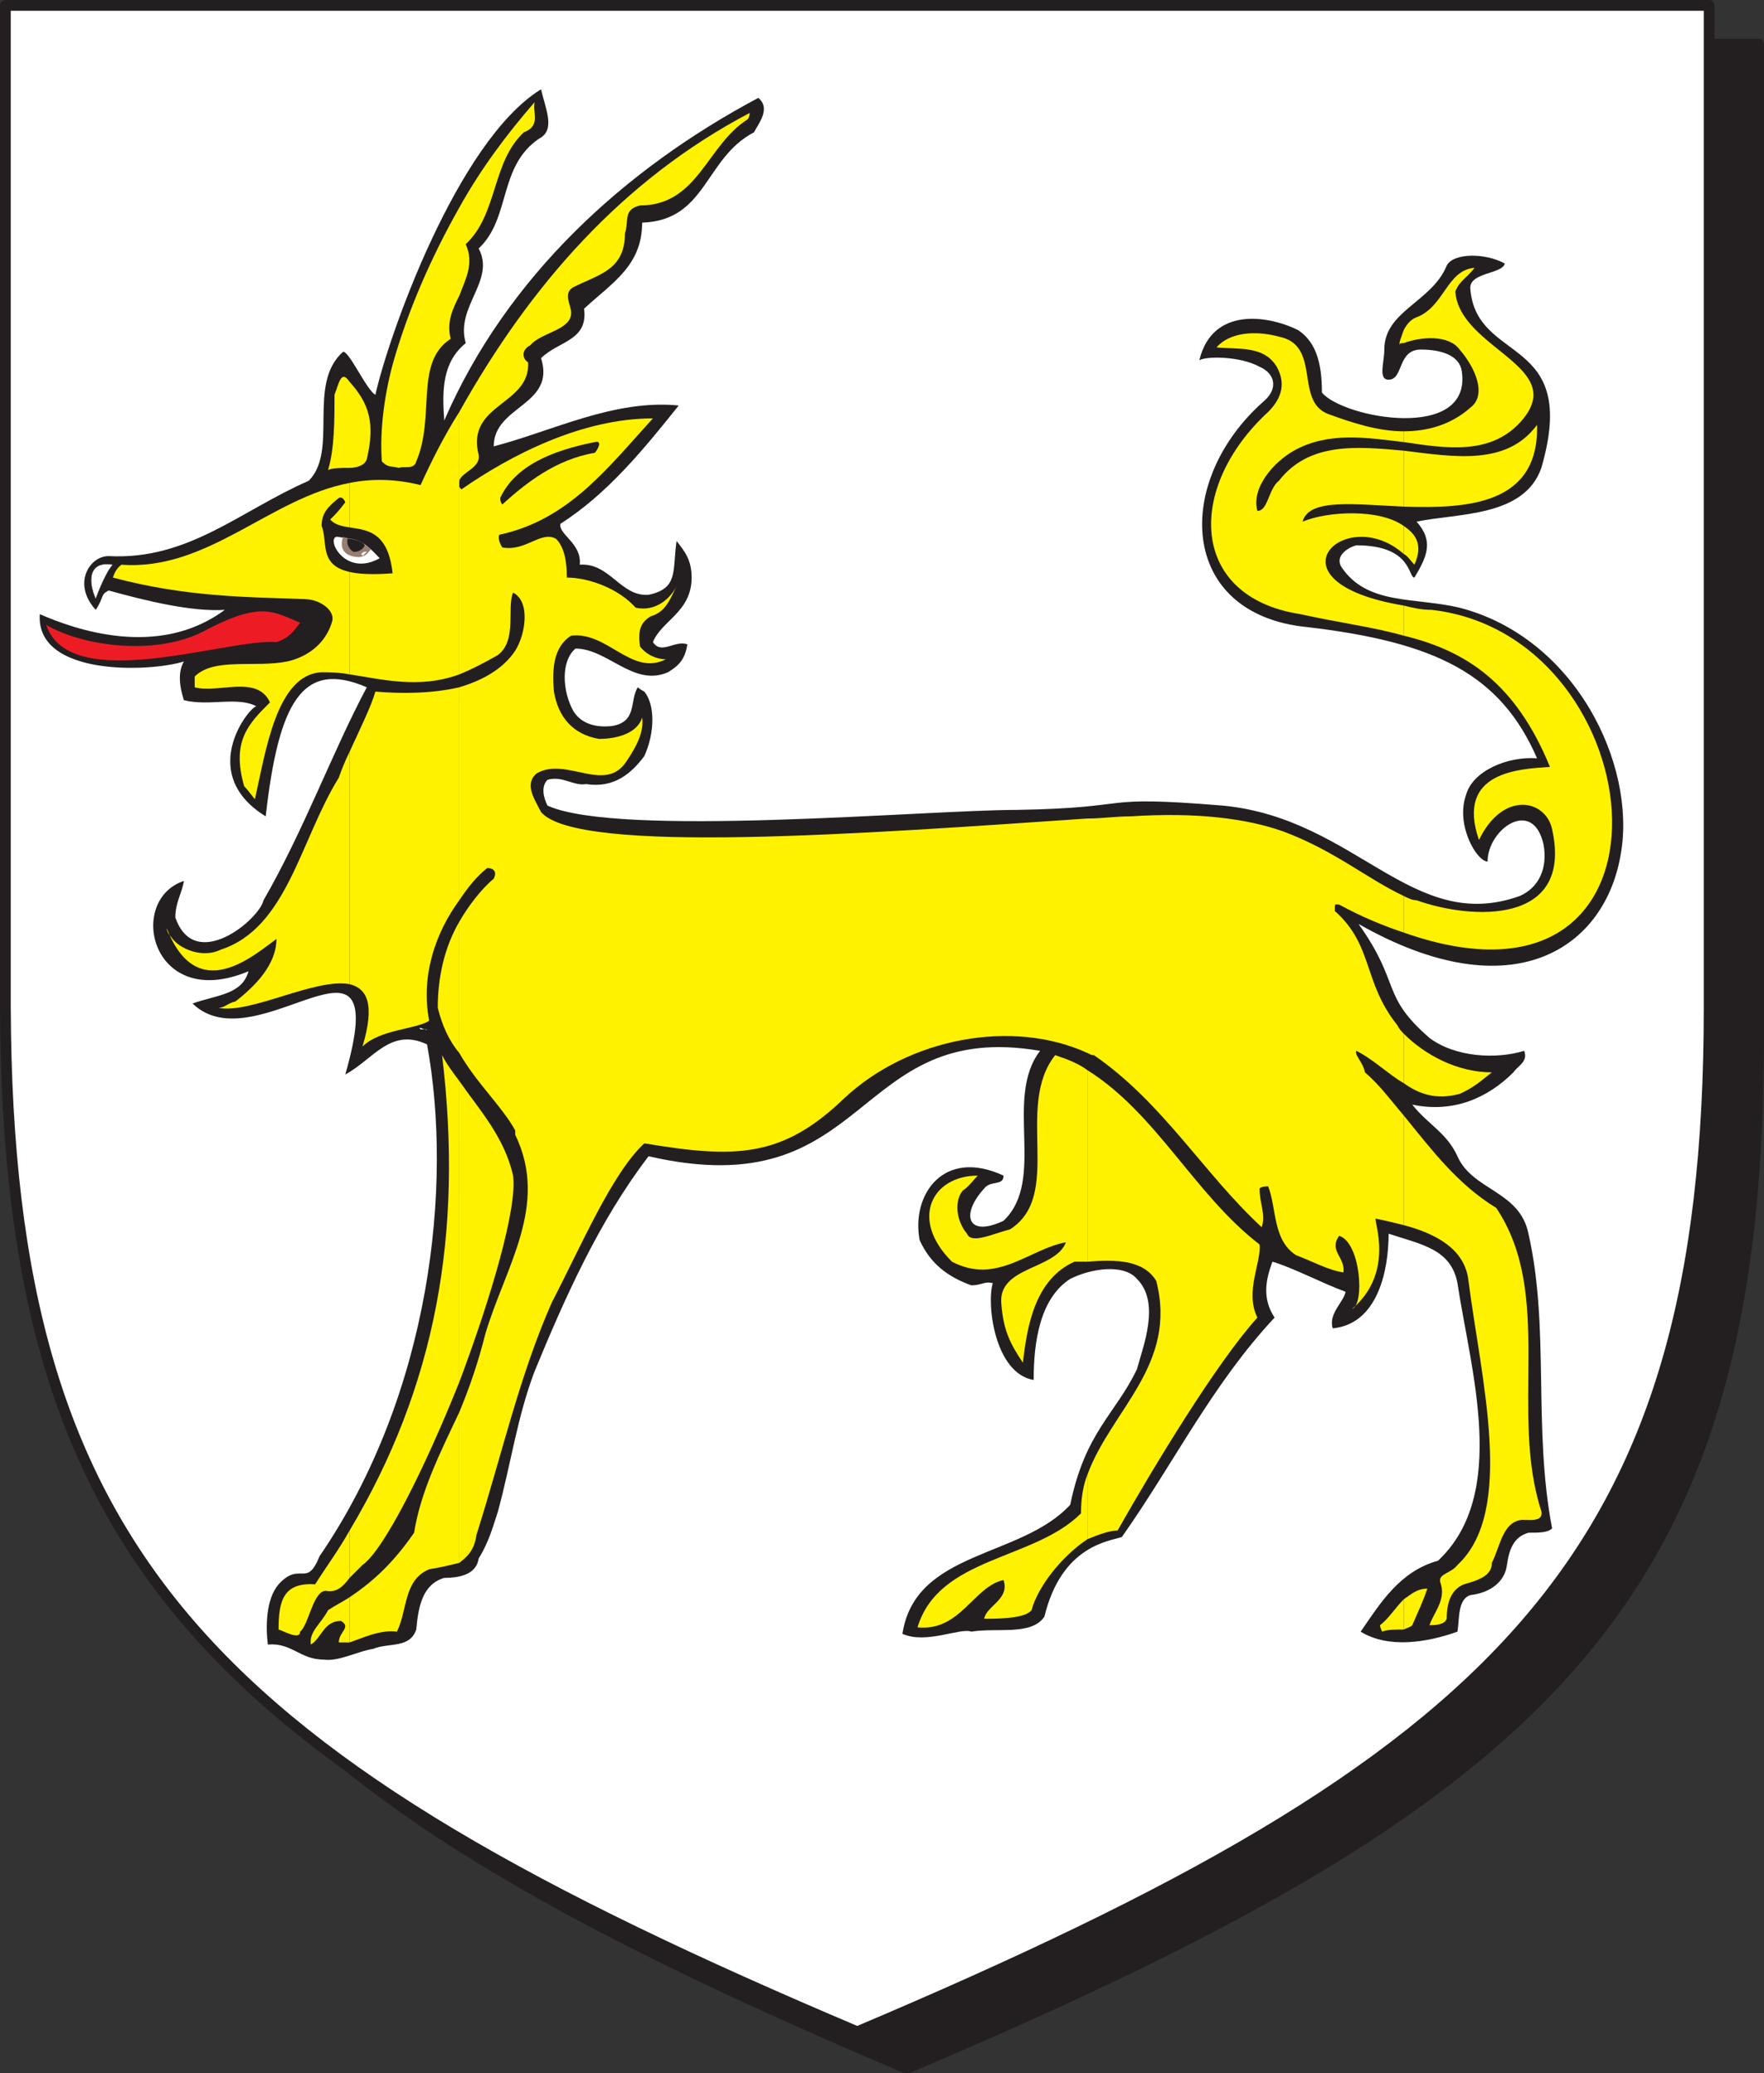
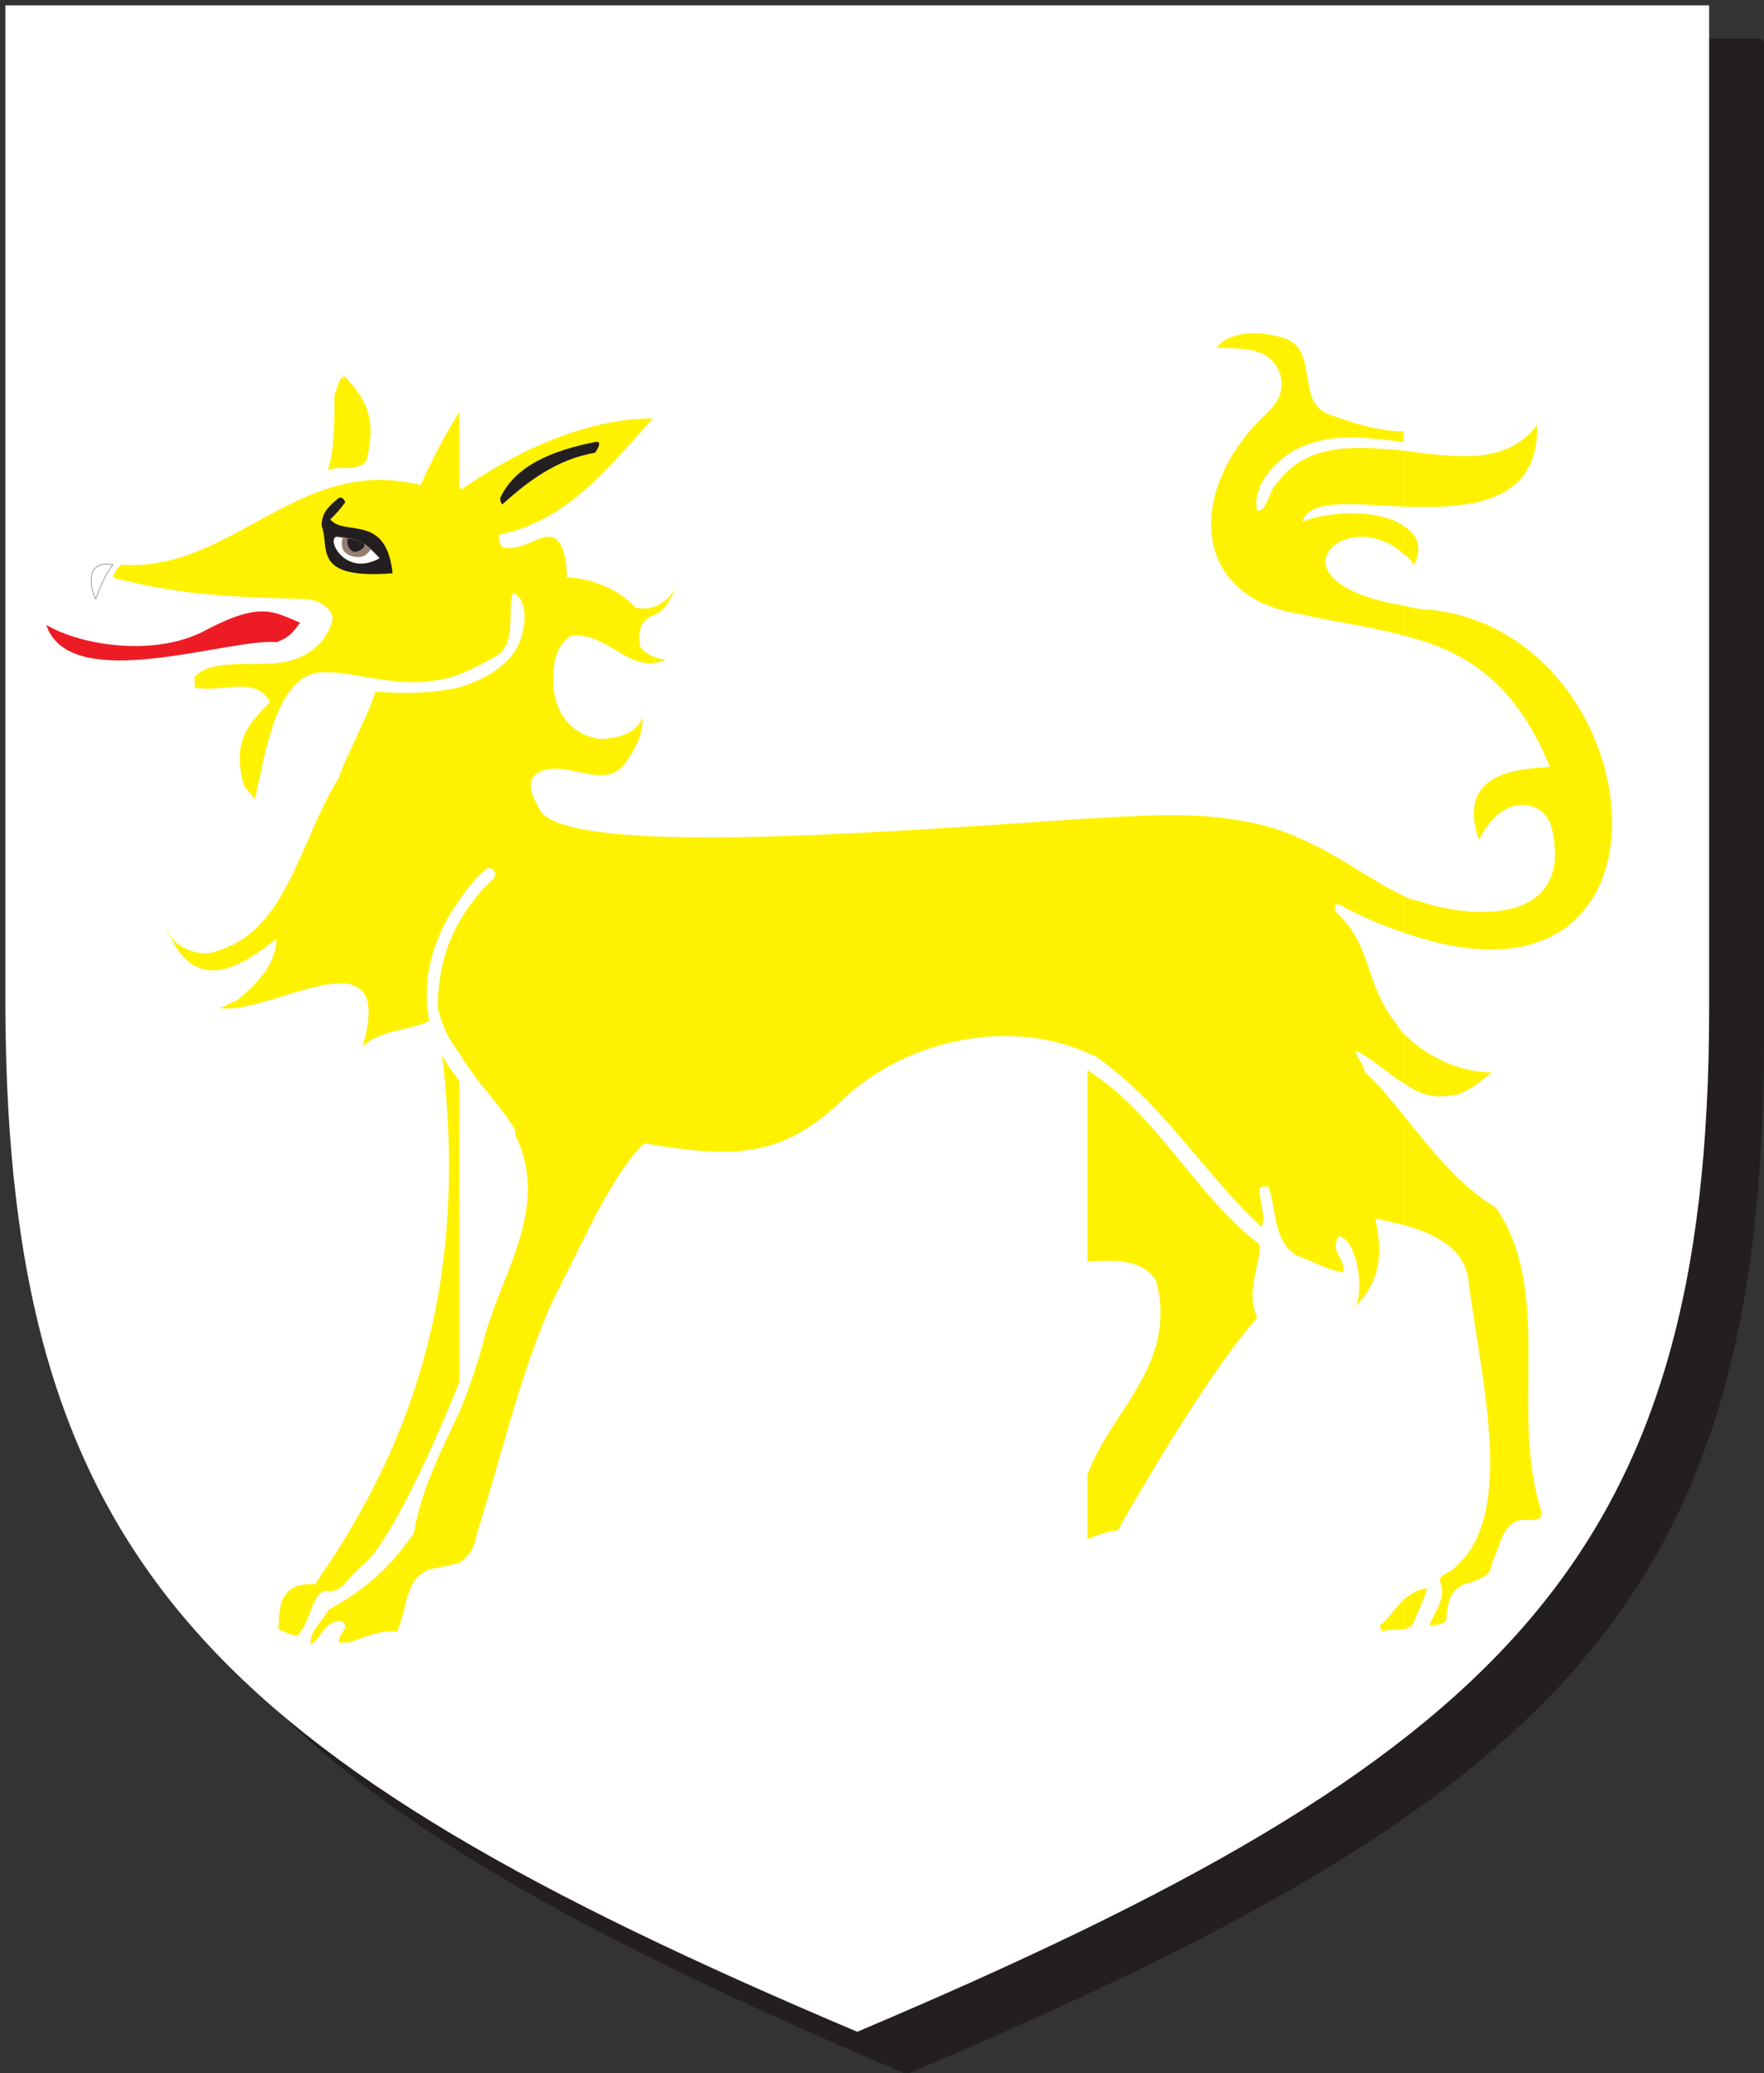
<svg xmlns="http://www.w3.org/2000/svg" width="615" height="722.852">
  <rect width="100%" height="100%" fill="#333333" stroke="none" />
  <path fill="#231f20" fill-rule="evenodd" d="M316.125 721.125c225-95.25 296.25-163.5 297-357V15.375h-594v348.75c0 193.5 72 261.75 297 357" />
  <path fill="none" stroke="#231f20" stroke-linecap="round" stroke-linejoin="round" stroke-miterlimit="10" stroke-width="3.75" d="M316.125 721.125c225-95.25 296.25-163.5 297-357V15.375h-594v348.75c0 193.5 72 261.75 297 357zm0 0" />
  <path fill="#fff" fill-rule="evenodd" d="M298.875 708.375c225-95.25 297-164.25 297-357V1.875h-594v349.5c.75 192.75 72 261.75 297 357" />
-   <path fill="none" stroke="#231f20" stroke-linecap="round" stroke-linejoin="round" stroke-miterlimit="10" stroke-width="3.75" d="M298.875 708.375c225-95.25 297-164.25 297-357V1.875h-594v349.5c.75 192.75 72 261.75 297 357zm0 0" />
-   <path fill="#231f20" fill-rule="evenodd" d="M112.875 578.625c5.25.75 12-3 17.25-3.75 5.25-2.25 12.75 0 15-6.75.75-8.25 2.25-15.75 9.75-18 6 0 11.25-1.5 12-6.75 3.75-6 5.25-12 6.75-16.5 4.5-16.5 6.75-33 12.75-48.75 10.5-25.5 22.5-52.5 39.75-75 78 18 70.5-48 136.5-36.75-12.75 16.5 2.25 45-12.75 59.25-12.75 6-15-2.25-6.75-11.25 2.25-3 6.75-.75 6.75-4.5-21-9.75-32.25 6.75-29.25 22.5 3.75 8.25 9.75 12.75 18 15.75 3.75 0 4.5-1.5 7.5-.75-2.25 7.5.75 31.5 14.25 33.75 0-13.5 2.25-28.5 12.75-35.25 7.5-3.75 18.75-5.25 23.25 0 8.25 8.25 2.25 23.25 0 31.5-7.5 15.75-18 21.75-23.25 47.25-17.25 18.75-54 15.75-58.5 45 8.25 3.75 20.25-2.25 24-.75 9-1.5 21 1.5 25.5-5.25 6-24.75 22.5-26.25 27-27.75 18-25.5 31.5-53.25 53.25-76.5-4.5-6.75-3-13.5-.75-19.5 7.5 2.25 17.25 7.5 25.5 10.5-.75 3.75-6 7.5-4.5 12.75 15.75-1.5 19.5-20.25 19.5-33 11.25 3.75 21.75 5.25 24 17.25 4.5 30 18 73.5-6.75 96.75-13.5 3.75-20.25 15-27 24.75 9.75 6 23.25 3.75 33.75 0 .75-4.5 0-11.25 4.5-12.75 6.75-.75 12-4.5 12.75-10.5.75-5.25 2.25-9.75 7.5-11.25 3.75 0 6.75 0 8.25-1.5-6.75-35.25-.75-69.75-8.25-102.75-3-15-19.5-15-24.75-27-3.75-8.25-10.5-11.25-15.75-18 14.25 3 26.25-2.25 35.25-11.25 1.5-2.25 5.25-3.75 3.75-7.5-9.75 3-24 2.25-33-4.5-17.25-15-9.75-18.75-24.75-39.75 54 30.75 86.25 8.25 91.5-24.75 5.25-30.75-15.75-75-56.25-85.5-15.75-3.75-32.25-.75-41.25-14.25-2.25-3.75 2.25-6.75 5.25-7.5 19.5 0 18 11.25 20.25 11.25 4.5-7.5 6.75-12.75.75-19.5 14.25-3 37.5-1.5 43.5-18.75 13.5-46.5-22.5-36-24.75-62.25-.75-6 11.25-5.25 12-9-6.75-3.75-18-3.75-20.25.75-5.25 12.75-21.75 15.75-21.75 29.25 0 4.5-2.25 10.5 1.5 10.5 5.25 0 3-10.5 11.25-10.5 7.5 0 13.5 2.25 14.25 7.5 3.75 24.75-41.25 16.5-48.75 7.5 0-9-1.5-17.25-8.25-21.75-10.5-5.25-30-8.25-34.5 10.5 2.25-1.5 14.25-1.5 21 2.25 5.25 2.25 6.75 7.5 1.5 12-31.5 27.75-30 74.25 15 78.75 45 5.25 67.5 16.5 80.25 45.75-10.5-.75-22.5 4.5-24.75 12.75-3.75 10.5 3.75 23.25 7.5 23.25 0-11.25 15.75-22.5 19.5-6 1.5 8.25-1.5 15-8.25 18-37.5 13.5-57-27-103.5-31.5-45.75-3.75-28.5.75-72 1.5-31.5 0-138.75 9.75-163.5-1.5-1.5-3-2.25-6.75 0-9 5.25-1.5 9 2.25 13.5 1.5 9.75 1.5 15.75-3.75 20.25-9.75 3.75-8.25 3.75-18 0-22.5-1.5-.75-2.25-1.5-2.25-1.5-3 4.5 0 12-9 13.5-6.75.75-11.25-1.5-13.5-5.25-3.75-6.75-4.5-17.25.75-21.75 11.25 0 20.25 13.5 32.25 8.25 3.75-2.25 6-4.5 6.75-9.75-4.5-1.5-9 3.75-12-.75 3-7.5 13.5-10.5 13.5-22.5 0-6-2.25-9-5.25-12.75-1.5 10.5.75 16.5-9.75 18.75-9.75.75-13.5-11.25-24-10.5.75-7.5-7.5-10.5-6.75-14.25 16.5-10.5 29.25-26.25 41.25-41.25-22.5-2.25-44.25 9-64.5 14.25 0-14.25 21.75-14.25 16.5-30.75 6-6 16.5-6 15-17.25 9.75-9 20.25-15 20.25-30 22.5-.75 21.75-22.5 39-31.5 1.5-3 6-8.25 1.5-12-46.5 24.75-87.75 62.25-109.5 112.5-.75-10.5-.75-20.25 7.5-27-3.75-12.75 10.5-21.75 4.5-33 11.25-10.5 6.75-28.5 21-38.25 6-3 2.25-10.5.75-17.25-29.25 18-53.25 86.25-57.75 106.5-3-1.5-9-15-11.25-15-12.75 11.25-1.5 34.5-12 45-24 10.5-42 27.75-69.75 26.25-6.75 0-12.75 9.75-4.5 18.75 3-4.5 1.5-5.25 4.5-6.75 13.5 3.75 29.25 7.5 40.5 6.75-23.25 17.25-52.5 6.75-64.5 1.5-1.5 21.75 38.25 20.25 50.25 16.5-2.25 3.75-1.5 9 0 13.5 9 2.25 18.75-1.5 25.5 2.25-.75-2.25-22.5 22.5 3 38.25 4.5-39.75 12.75-54.75 35.25-45-12 22.5-21.75 49.5-36 74.25-1.5 6.75-24 25.5-30.75 6 0-5.25 2.25-8.25 3-12.75-20.25 6.75-11.25 45.75 22.5 31.5-2.25 8.25-11.25 8.25-19.5 11.25 22.5 21.75 70.5-35.25 53.25 24.75 9.75-5.25 15.75-16.5 28.5-10.5 9 48.75 1.5 121.5-37.5 178.5-4.5 11.25-6.75 1.5-14.25 9.75-4.5 5.25-4.5 15-3.75 21 8.25-.75 11.25 5.25 19.5 5.25" />
  <path fill="#fff" fill-rule="evenodd" d="M104.625 564.375c1.5-1.5 3-4.5 4.5-6.75-2.25 1.5-4.5 3-4.5 6.75m42-205.5h2.25c0 .75-3.75-1.5-2.25 0" />
  <path fill="#ed1c24" fill-rule="evenodd" d="M96.375 223.875c4.5-1.5 6-3.75 8.25-6.75-9-3.75-13.5-7.5-32.25 2.25-17.25 9.75-43.5 6-56.25-1.5 8.25 24.75 63.75 4.5 80.25 6" />
  <path fill="#fff200" fill-rule="evenodd" d="M489.375 557.625v10.5c1.5-.75 2.25-.75 3-1.5 2.25-5.25 3.75-8.25 5.25-12.75-3.75 0-6 2.25-8.25 3.75" />
  <path fill="#fff200" fill-rule="evenodd" d="M489.375 388.875v38.25c11.25 3 21 8.25 22.5 18.75 4.5 35.25 16.5 81-3.75 99.75-2.25 3-6.75 3-6 6 2.25 6-2.25 10.5-3.75 15 1.5 0 5.25 0 6-2.25 0-6.75 2.25-10.5 6-12 5.25-1.5 9.75-3 9.75-7.5 3-6 3.75-14.25 10.5-15 3 0 7.5.75 6.75-3-11.25-34.5 4.5-75.75-15.75-105.75-13.5-8.25-22.5-20.25-32.25-32.25m0-28.5v17.25c5.25 3.75 11.25 6 19.5 3.75 5.25-2.25 8.25-5.25 11.25-7.5-12 0-23.25-6-30.75-13.5m0-48v12.75c102 36 88.5-103.5 9.75-112.5-3.75 0-6.75-.75-9.75-1.5v10.5c21.75 5.25 39 16.5 51 45.75-10.5.75-33 1.5-24.75 25.5 8.25-17.25 23.25-14.25 25.5-3.75 7.5 33.75-28.5 31.5-47.25 24.75-1.5 0-3-.75-4.5-1.5m0-129v9.75c1.5.75 2.25 2.25 3.75 3.75 3-6.75.75-10.5-3.75-13.5m0-26.25v19.5c22.5.75 47.25-.75 46.5-28.5-10.5 14.25-28.5 11.25-46.5 9" />
-   <path fill="#fff200" fill-rule="evenodd" d="M489.375 150.375v3.75c15 2.25 30 4.5 40.5-6.75 18-19.5-21-25.5-22.5-45.75 1.5-3.75 3.75-4.5 6.75-8.25-9.75.75-10.5 13.5-20.25 17.25-2.25.75-3.75 3-4.5 4.5v4.5c6-2.25 15.75-3 19.5 2.25 5.25 6 9.75 15.75 3.75 20.25-6.75 6-15 8.25-23.25 8.25m0-30.75v-4.5c-.75 2.25-1.5 3.75-1.5 5.25 0-.75.75-.75 1.5-.75" />
  <path fill="#fff200" fill-rule="evenodd" d="M489.375 154.125v-3.75c-9 0-18-3-26.25-6-12-4.5-2.25-24-17.25-27-8.25-2.25-17.25-1.5-21.75 3.75 7.5.75 16.5-.75 21 6.75 3.75 6.75.75 12-3 15.75-28.5 26.25-27.75 64.5 11.25 70.5 13.5 3 25.5 4.5 36 7.5v-10.5c-49.5-8.25-20.25-36 0-18v-9.75c-8.25-6-26.25-5.25-35.25-1.5 2.25-8.25 18-6 35.25-5.25v-19.5c-16.5-1.5-33-3-43.5 10.5-3.75 3-3.75 10.5-7.5 10.5-2.25-8.25 6-17.25 12.75-21 12-6.75 25.5-4.5 38.25-3m0 171v-12.75c-12.75-6-24-15.75-42-22.5-12.75-4.5-30-6.75-53.25-5.25-5.25 0-9.75.75-15 .75v81.75c1.5.75 1.5.75 2.25.75 24 16.5 38.25 41.25 58.5 60 1.5-4.5-.75-8.25-.75-13.5.75-.75 2.25-.75 3-.75 3 7.5 1.5 18.75 9.75 24 6 2.25 11.25 5.25 16.5 6 .75-5.25-5.25-7.5-1.5-12.75 7.5 2.25 9 24 4.5 25.5 15-12.75 7.5-30.75 8.25-31.5 3.75.75 6.75 1.5 9.75 2.25v-38.25c-4.5-5.25-8.25-10.5-13.5-15-.75-3.75-3.75-6-3-7.5 6 3 11.25 8.25 16.5 11.25v-17.25c-.75-.75-1.5-1.5-2.25-3-12-15-8.25-27.75-21.75-39.75 0-3 0-2.25 1.5-2.25 8.25 4.5 15.75 7.5 22.5 9.75m0 243v-10.5c-3 3-5.25 6.75-8.25 9 0 .75.75 2.25.75 2.25 1.5-.75 5.25-.75 7.5-.75m-110.25-54v22.5c3.75-1.5 7.5-3 10.5-3 12.75-22.5 34.5-58.5 48.75-74.25-4.5-9 1.5-19.5.75-25.5-22.5-17.25-36-45.75-60-60.75v66.75c9.75-.75 19.5-.75 24 6.75 7.5 29.25-15.75 45-24 67.5m0-147v-81.75c-77.25 5.25-177.75 12.75-190.5-2.25-2.25-4.5-6-9.75-1.5-13.5 10.5-6 24 7.5 31.5-4.5 3-4.5 6-9.75 5.25-15-1.5 5.25-8.25 7.5-15 7.5-9-1.5-14.25-7.5-15.75-16.5-.75-8.25 0-15.75 6-19.5 12.75-1.5 21 14.25 33 8.25-3 0-6.75-1.5-9-4.5-.75-5.25 0-8.25 3.75-10.5 5.25-1.5 6.75-6 9-10.5-2.25 4.5-7.5 9-14.25 7.5-6-6.75-16.5-10.5-24-10.5 0-5.25-.75-10.5-3.75-13.5-5.25-3-10.5 4.5-18.75 3-1.5-2.25-1.5-4.5-.75-4.5 24-5.25 37.5-23.25 53.25-40.5-24.75 0-49.5 12.75-66.75 24.75-.75-.75-.75-.75-.75-1.5v66c3.75-1.5 8.25-3.75 13.5-6.75 6.75-5.25 3-16.5 5.25-21.75 6 3 4.5 14.25.75 20.25-4.5 6.75-12 10.5-19.5 12.75v74.25c3-4.5 6-8.25 9.75-11.25 1.5 0 3.75.75 2.25 3.75-4.5 3.75-9 9.75-12 15v45.75c6 10.5 15 18.75 19.5 27v1.5c12 24.75-3.75 46.5-10.5 69.75-2.25 9-5.25 18-9 27v52.5c3-2.25 5.25-4.5 6-9.75 9-28.5 15-55.5 26.25-81 10.5-20.25 21-45 32.25-55.5 31.5 5.25 48 5.25 69.75-15.75 22.5-21 58.5-27.75 84.75-15.75" />
-   <path fill="#fff200" fill-rule="evenodd" d="M379.125 439.875v-66.75c-3-2.25-6.75-3.75-11.25-5.25-14.25 18 3 48.75-15.75 60.75-6 1.5-13.5 5.25-15 1.5-3.75-4.5-4.5-11.25-1.5-15 2.25-1.5 3.75-3.75 5.25-5.25-15.75 0-24 15-9 30 15.75 8.25 27-4.5 39.75-6.75-3.75 9.75-24 8.25-22.5 21.75.75 9 3 13.5 7.5 20.25 1.5-13.5 4.5-29.25 18-35.25h4.5m0 96.75v-22.5c-1.5 3.75-2.25 8.25-2.25 13.5-16.5 16.5-49.5 15-57 39.75 15 1.5 19.5-14.25 30-16.5 2.25 6.75-6 9-6.75 13.5 4.5 0 14.25 0 16.5-3 2.25-8.25 10.5-18.75 19.5-24.75m-219-159.75v105c11.25-30 20.25-60.75 18.75-72-3-13.5-12-23.25-18.75-33m0-233.25v24c.75-3 7.5-4.5 6.75-9-4.5-18 18-17.25 17.25-32.25-2.25-1.5-2.25-4.5.75-6 3.75-4.5 14.25-5.25 14.25-11.25 0-3-3-6.75.75-9 9-4.5 18-6 18-18.75 1.5-4.5-.75-8.25 5.25-9.75 20.25 0 23.25-21 37.5-30 .75-.75.75-2.25.75-2.25-44.25 23.25-76.5 60-101.25 104.25m0-71.25v30.75c2.25-6 5.25-11.25 2.25-18 11.25-10.5 9-28.5 20.25-39 6-2.25 3-6.75 3.75-10.5-9.75 11.25-18.75 23.25-26.25 36.75m0 30.75v-30.75c-9.75 17.25-18 36-23.25 54.75-3 11.25-4.5 23.25-3.75 33.75 2.25 2.25 3 1.5 6 2.25 1.5-.75 5.25.75 6-2.25 6.75-15.75-.75-34.5 12-42.75-1.5-6 .75-10.5 3-15" />
  <path fill="#fff200" fill-rule="evenodd" d="M160.125 167.625v-24c-5.25 8.25-9.75 17.25-13.5 25.5-9-2.25-17.25-2.25-24.75-.75v66.75c10.5 1.5 24 5.25 38.25 0v-67.5m0 146.25v-74.25c-9.75 2.25-20.25 2.25-29.25 1.5-1.5 5.25-5.25 12.75-9 21v81c6 1.5 9 6.75 4.5 21.75 6-6 18.75-6 23.25-9-3-15.75 2.25-30.75 10.5-42" />
  <path fill="#fff200" fill-rule="evenodd" d="M160.125 367.125v-45.75c-5.25 9-7.5 19.5-7.5 30 1.5 6 3.75 11.25 7.5 15.75m0 114.75v-105c-2.25-3-4.5-6-6-9 7.5 62.25-2.25 115.5-32.25 165.75v16.5l4.5-4.5c7.5-5.25 21.75-33.75 33.75-63.75" />
  <path fill="#fff200" fill-rule="evenodd" d="M160.125 544.875v-52.5c-6.75 14.25-13.5 27.75-15.75 42-6.75 9.75-13.5 16.5-22.5 22.5v15.75c4.5-1.5 10.5-4.5 16.5-3.75 3.75-7.5 2.25-18 11.25-21.75 4.5-.75 7.5-1.5 10.5-2.25m-38.25-411.75v30c2.25 0 5.25-.75 6-3 3-12.75.75-19.5-6-27m0 30v-30c-3-4.5-3.75.75-5.25 4.5 0 9 0 18.75-2.25 26.25 1.5-.75 4.5-.75 7.5-.75m0 72v-66.75c-27.75 5.25-49.5 30.75-79.5 28.5-2.25 1.5-3 4.5-3 4.5 25.5 6.75 45.75 6.75 66.75 7.5 5.25 0 10.5 3.75 9.75 7.5-2.25 8.25-9 12.75-15.75 14.25-11.25 2.25-25.5-1.5-32.25 5.25v3.75c8.25 2.25 21.75-4.5 26.25 5.25-7.5 7.5-13.5 13.5-9 29.25 1.5 1.5 3 3.75 3.75 4.5 3.75-16.5 7.5-43.5 23.25-44.25 2.25 0 6 0 9.75.75m0 108v-81c-1.5 3-3 6.75-3.75 9-13.5 21.75-18 52.5-41.25 60-6 3-14.25 0-17.25-4.5-1.5-1.5-1.5-3-1.5-3 10.5 27 30 9.75 38.25 3.75 0 9-7.5 16.5-14.25 21.75-3 .75-3.75 2.25-6 2.25 11.25 2.25 33.75-10.5 45.75-8.25m0 207v-16.5c-3.75 6.75-8.25 12.75-12 18.75-11.25-.75-12.75 6-12.75 15.75 2.25.75 7.5 3.75 7.5.75 3-2.25 4.5-14.25 9-14.25 3.75.75 6-1.5 8.25-4.5" />
  <path fill="#fff200" fill-rule="evenodd" d="M121.875 572.625v-15.75c-2.25 1.5-5.25 3-7.5 4.5-2.25 4.5-6.75 7.5-6 12 3.75-2.25 4.5-8.25 10.5-8.25 3.75 2.25-.75 3.75-.75 7.5h3.75" />
  <path fill="#231f20" fill-rule="evenodd" d="M175.125 175.875c8.25-7.5 18.75-15.75 32.25-18 .75-.75 3-4.5 0-3.75-15 3-27.75 8.25-33 19.5 0 1.5.75 2.25.75 2.25m-38.25 24c-2.25-21-16.5-12.75-21.75-18.75 2.25-2.25 3-3 5.25-6 0 0-.75-2.25-2.25-1.5-3.75 3-6 5.25-6 9.75 3 7.5-3.75 18.75 24.75 16.5" />
  <path fill="#fff" fill-rule="evenodd" d="m117.375 187.125 5.25.75c4.5.75 7.5 4.5 9.75 6.75-12 6.75-18.75-6.75-15-7.5" />
  <path fill="#967e71" fill-rule="evenodd" d="M124.125 188.625c3 .75 5.25 3 5.25 3-.75 0-1.5 3.75-6.75 2.25s-3-6.75-3-6.75 1.5.75 4.5 1.5" />
-   <path fill="#fff" fill-rule="evenodd" d="M127.125 192.375h.75l-1.5 1.5c0-.75-.75-.75-.75-.75.75 0 .75-.75 1.5-.75" />
  <path fill="#231f20" fill-rule="evenodd" d="M127.125 190.125c-.75 1.5-2.25 2.25-3.75 2.25-1.5-.75-2.25-2.25-2.25-3.75 0-.75 0-.75.75-.75s4.5.75 5.25 2.25" />
  <path fill="none" stroke="#231f20" stroke-linecap="round" stroke-linejoin="round" stroke-miterlimit="10" stroke-width=".12" d="M127.125 190.125c-.75 1.5-2.25 2.25-3.75 2.25-1.5-.75-2.25-2.25-2.25-3.75 0-.75 0-.75.75-.75s4.5.75 5.25 2.25zm0 0" />
  <path fill="#fff" fill-rule="evenodd" d="M39.375 196.875c-2.25 2.25-5.25 9.75-6 12-3-6.75-2.25-13.5 6-12" />
  <path fill="none" stroke="#231f20" stroke-linecap="round" stroke-linejoin="round" stroke-miterlimit="10" stroke-width=".12" d="M39.375 196.875c-2.25 2.25-5.25 9.75-6 12-3-6.75-2.25-13.5 6-12zm0 0" />
</svg>